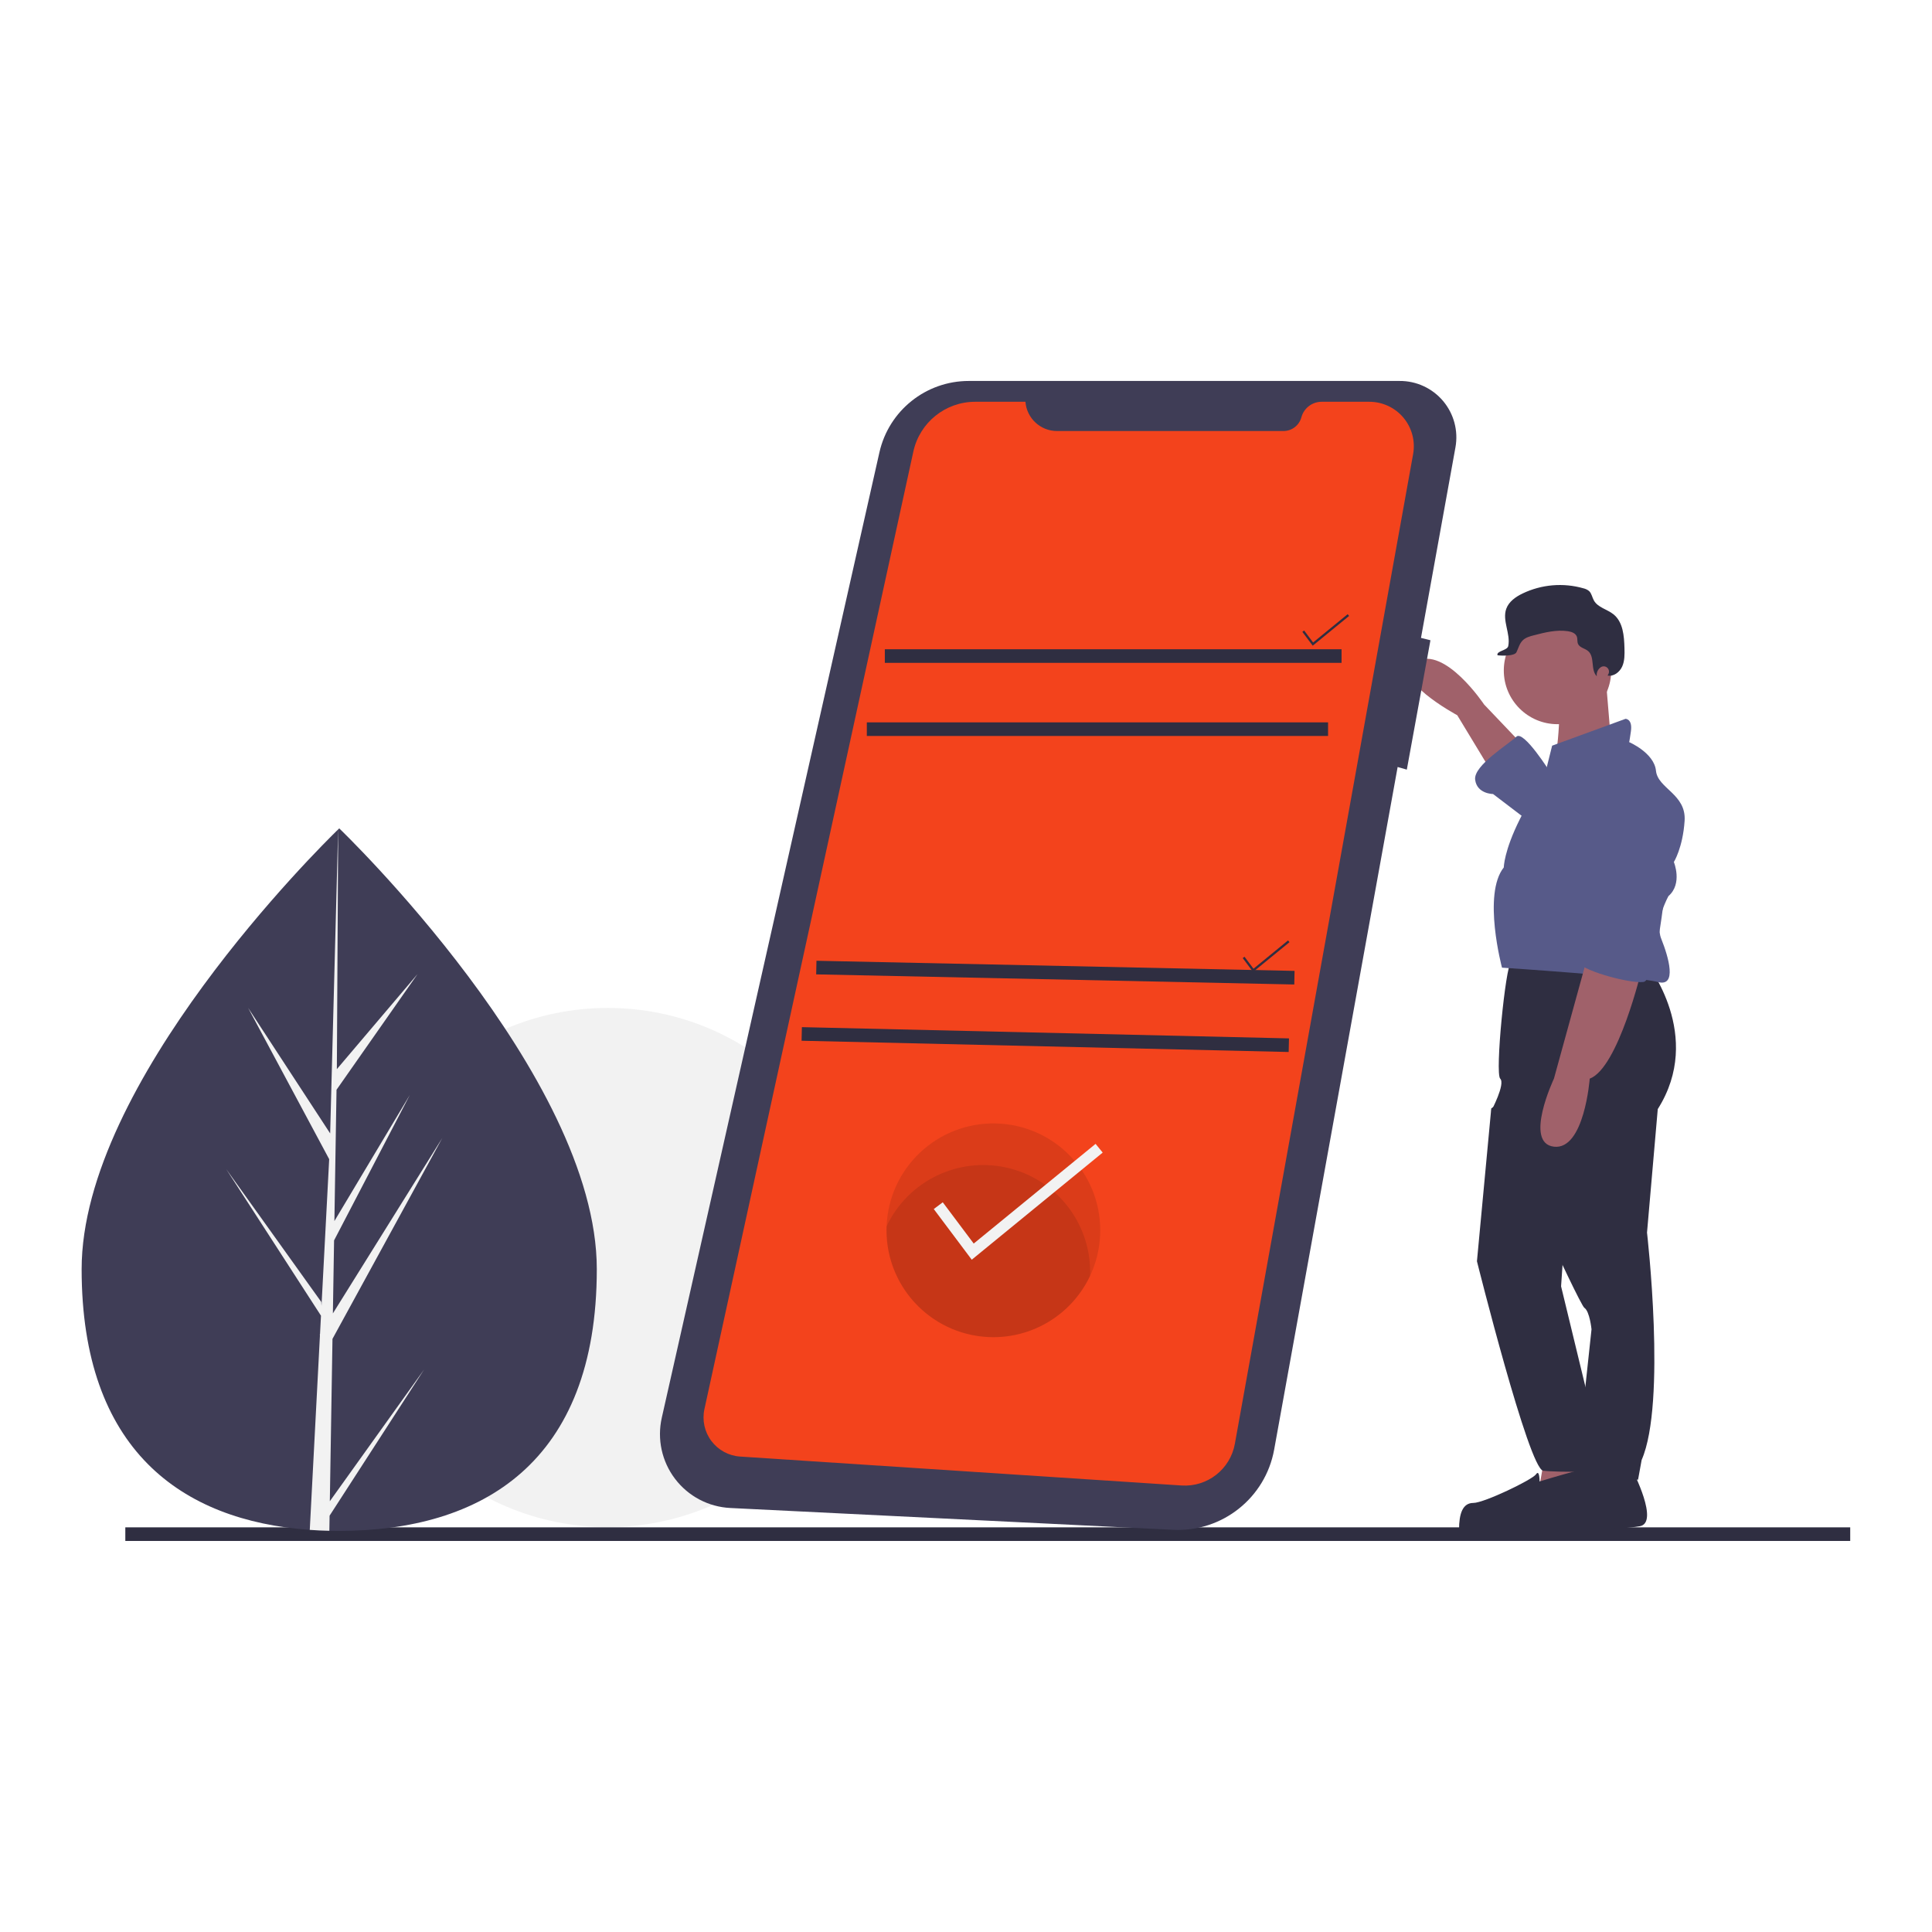
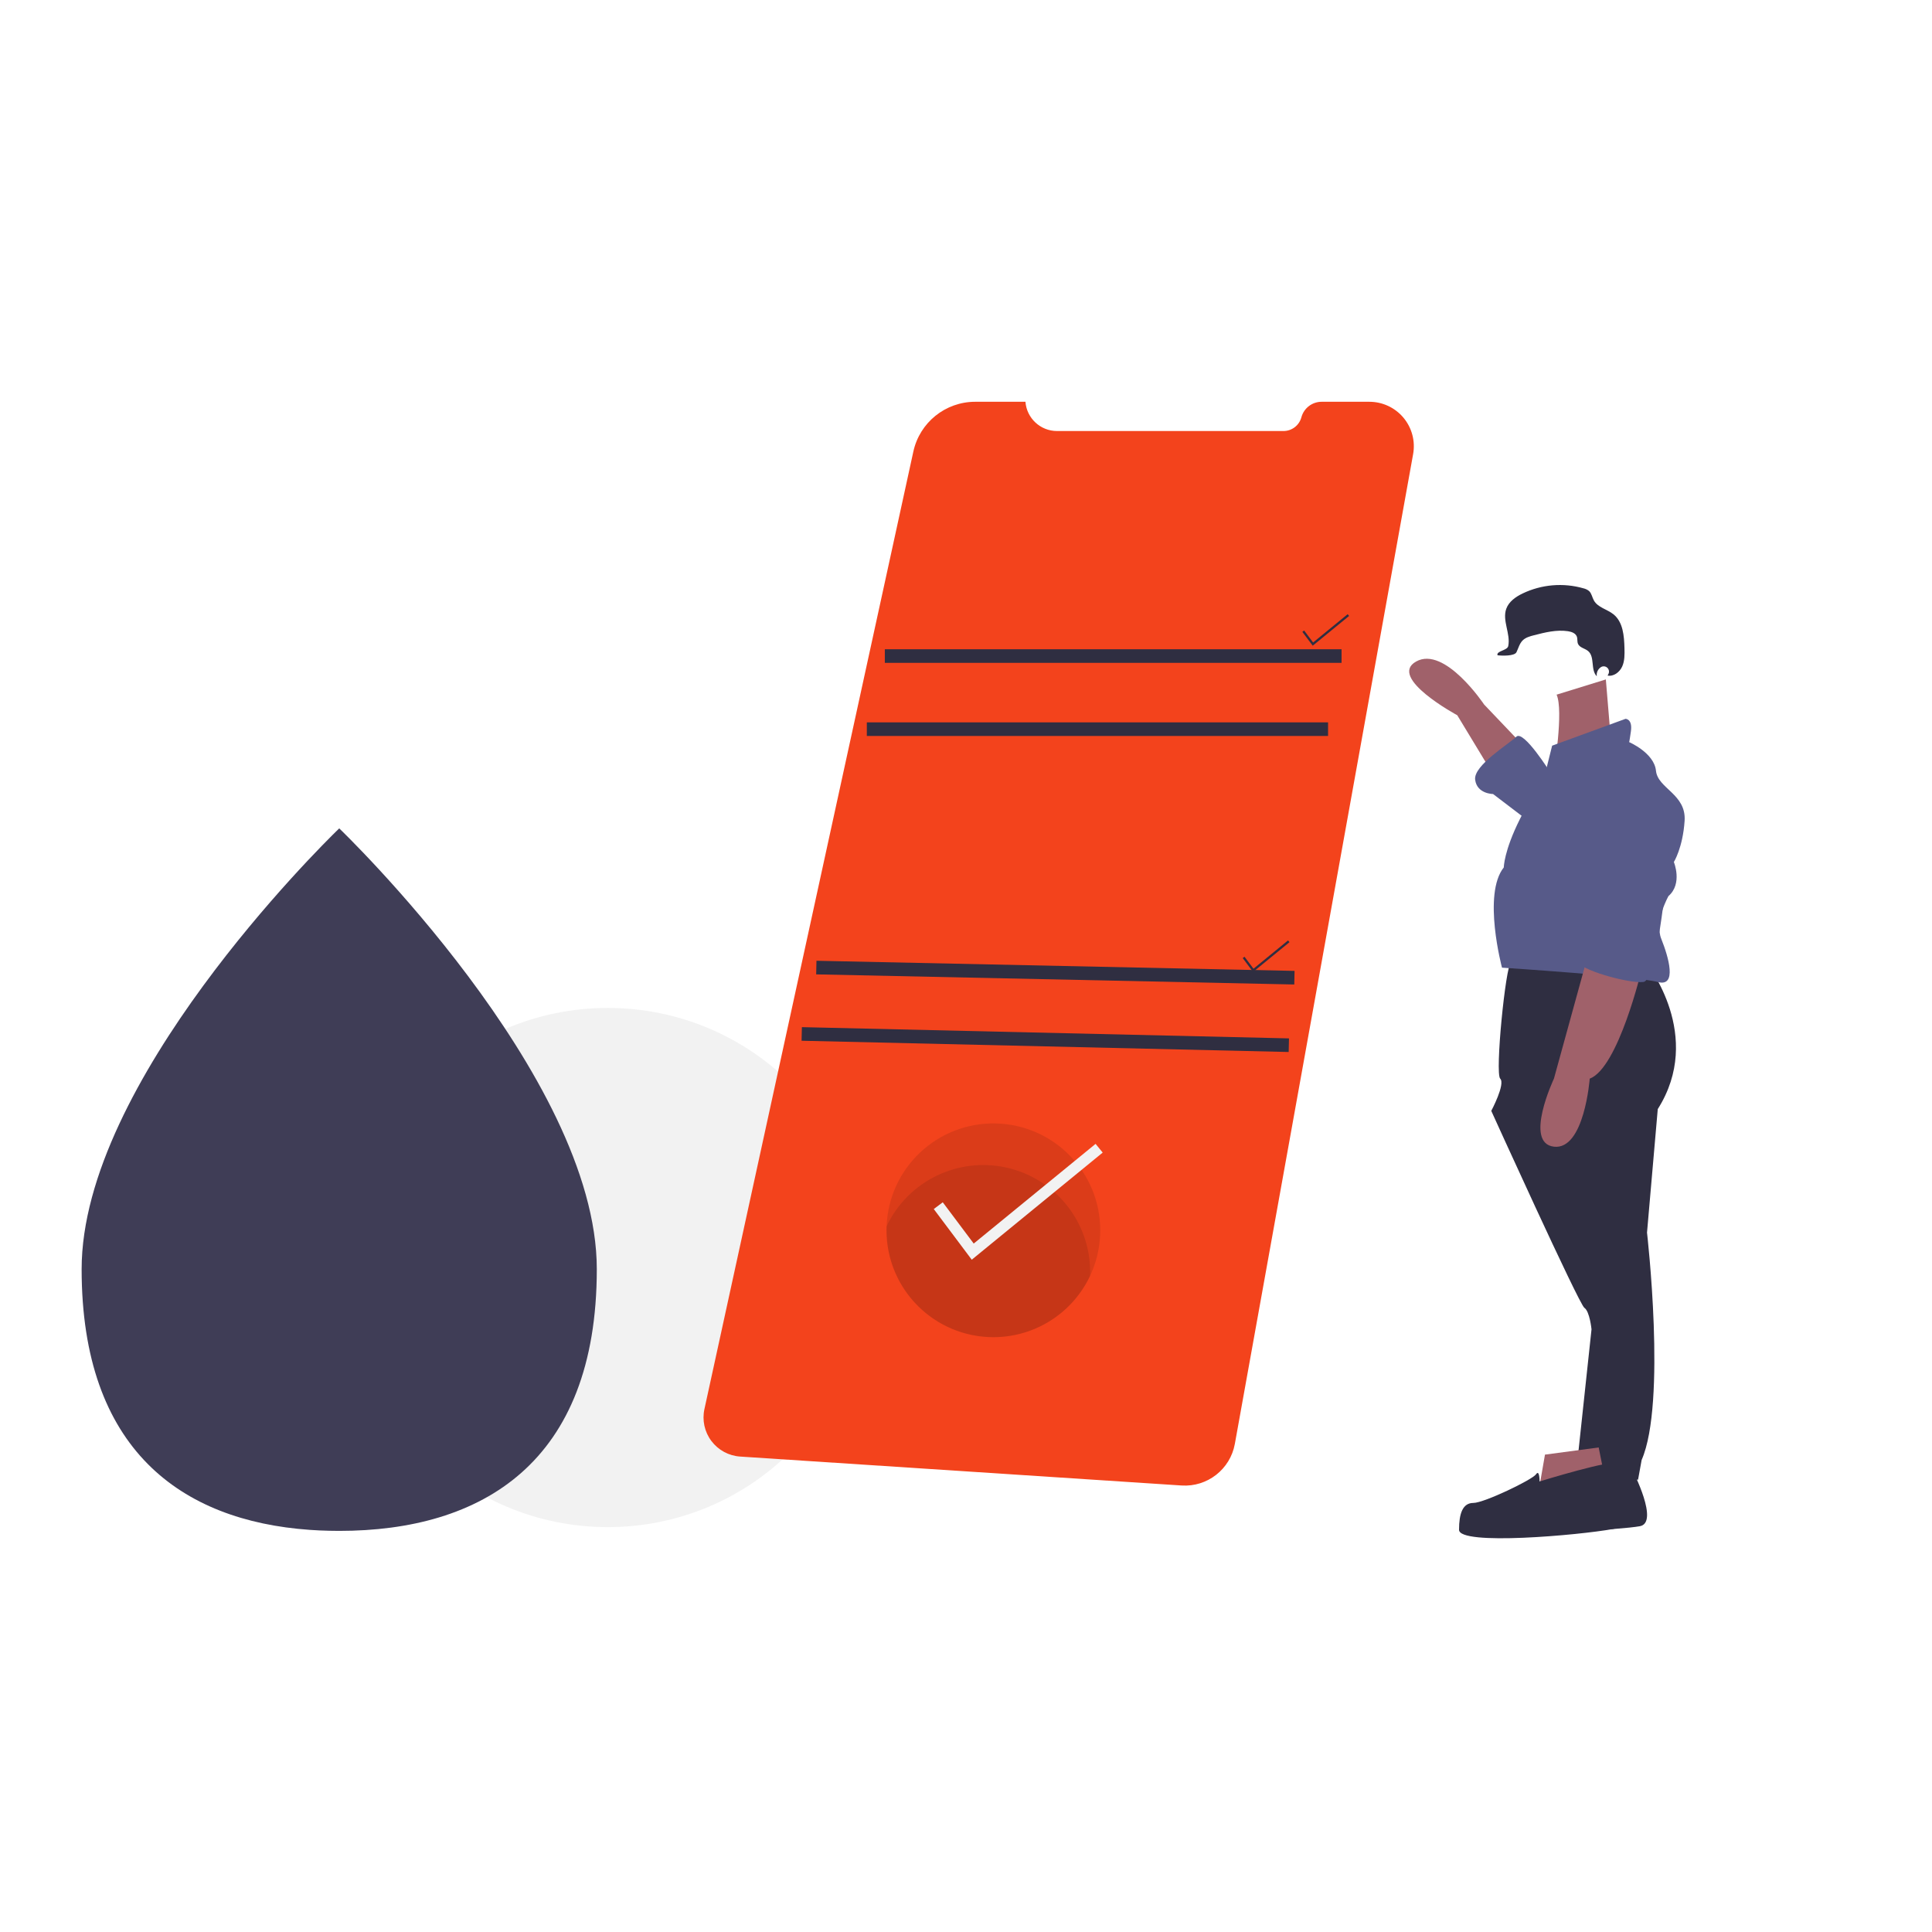
<svg xmlns="http://www.w3.org/2000/svg" xmlns:xlink="http://www.w3.org/1999/xlink" width="142" height="142" viewBox="0 0 142 142">
  <defs>
    <path id="prefix__a" d="M0 0H142V142H0z" />
  </defs>
  <g fill="none" fill-rule="evenodd">
    <mask id="prefix__b" fill="#fff">
      <use xlink:href="#prefix__a" />
    </mask>
    <g fill-rule="nonzero" mask="url(#prefix__b)">
      <g transform="translate(6 28)">
        <circle cx="38.672" cy="65.162" r="19.079" fill="#F2F2F2" />
-         <path fill="#2F2E41" d="M3.211 84.258H129.989V85.258H3.211z" />
        <path fill="#3F3D56" d="M37.864 65.283c0 14.258-8.476 19.236-18.931 19.236-.244 0-.486-.002-.726-.009-.485-.01-.965-.031-1.439-.066C7.332 83.777 0 78.542 0 65.283c0-13.721 17.532-31.036 18.854-32.321l.003-.002.076-.075s18.931 18.138 18.931 32.398z" />
-         <path fill="#F2F2F2" d="M18.242 82.338l6.925-9.675L18.225 83.4l-.018 1.11c-.485-.01-.965-.031-1.439-.066l.746-14.264-.005-.11.013-.022.07-1.347-6.96-10.764 6.981 9.754.017.285.565-10.778-5.958-11.122 6.03 9.229.587-22.343.003-.077v.075l-.098 17.62 5.93-6.986-5.955 8.503-.156 9.65 5.538-9.26-5.562 10.681-.087 5.365 8.04-12.891-8.07 14.763-.195 11.933z" />
        <path fill="#A0616A" d="M105.712 26.543l-2.632-2.763s-2.894-4.342-5-3.158c-2.105 1.184 3.027 3.947 3.027 3.947l2.631 4.343 1.974-2.369z" />
        <path fill="#2F2E41" d="M114.001 80.096s1.974 3.816.527 4.079c-1.448.263-8.553.658-8.685.263-.131-.395-1.184-1.71-.394-2.237.79-.526 3.947-.921 3.947-.921l1.053-1.053 3.552-.131z" />
        <path fill="#2F2E41" d="M115.054 42.859s4.21 5.263.79 10.658l-.79 9.079s1.447 12.5-.395 16.71l-.263 1.448h-4.605l1.184-11.053s-.132-1.316-.526-1.579c-.395-.263-6.842-14.474-6.842-14.474s1.052-1.973.657-2.368c-.394-.395.395-8.29.79-8.553.395-.263 10 .132 10 .132z" />
        <path fill="#A0616A" d="M107.554 78.912L107.028 81.938 112.159 81.675 111.501 78.385z" />
-         <circle cx="108.475" cy="21.28" r="3.947" fill="#A0616A" />
        <path fill="#A0616A" d="M112.028 21.938l.394 4.737-4.21 1.973s.724-4.407.197-5.592l3.619-1.118z" />
        <path fill="#575A89" d="M107.686 28.385l.394-1.579 5.395-1.973s.526 0 .395.92c-.132.922-.132.79-.132.79s1.842.79 1.974 2.105c.131 1.316 2.237 1.71 2.105 3.685-.131 1.973-.79 3.026-.79 3.026s.659 1.579-.394 2.5c0 0-1.053 1.842-.526 3.158.526 1.316 1.184 3.552-.264 3.158-1.447-.395-11.447-1.053-11.447-1.053s-1.447-5.395.132-7.368c0 0 0-1.185 1.184-3.553s1.974-3.816 1.974-3.816z" />
        <path fill="#A0616A" d="M114.66 43.254s-1.711 7.237-3.817 8.026c0 0-.394 5.263-2.631 5-2.237-.263 0-5 0-5l2.5-9.079 3.947 1.053z" />
        <path fill="#575A89" d="M107.949 28.78s-1.974-3.158-2.5-2.632c-.527.527-3.158 2.106-3.027 3.158.132 1.053 1.316 1.053 1.316 1.053l2.763 2.105 1.448-3.684z" />
-         <path fill="#2F2E41" d="M105.186 52.333l-1.58 1.135-1.052 11.233s3.816 15.263 4.868 15.395c1.053.131 5.395.131 5.264-.263-.132-.395-.79-1.974-.79-2.369 0-.395-1.372-3.551-1.372-3.551l-1.786-7.37.395-5.79-3.947-8.42z" />
        <path fill="#2F2E41" d="M107.16 80.885s5.526-1.71 5.789-1.316c.263.395 2.018 4.374-.438 4.819-2.457.445-11.273 1.234-11.273.05s.263-1.974 1.053-1.974c.79 0 4.342-1.71 4.605-2.105.263-.395.263.526.263.526zM112.218 21.54c.076-.151.046-.334-.074-.453-.12-.118-.303-.146-.453-.068l-.007.004c-.235.142-.361.41-.321.682-.475-.473-.125-1.423-.638-1.854-.237-.2-.622-.244-.744-.53-.071-.166-.023-.363-.085-.532-.093-.252-.39-.357-.655-.396-.835-.125-1.678.087-2.495.297-.3.077-.616.163-.835.383-.23.231-.31.568-.452.862-.141.295-1.068.268-1.392.227-.113-.32.72-.344.787-.677.186-.908-.46-1.874-.143-2.745.19-.525.69-.873 1.192-1.117 1.396-.67 2.99-.807 4.479-.382.152.034.293.102.414.2.19.179.226.465.354.694.29.52.978.644 1.442 1.018.703.567.782 1.59.805 2.492.011.455.02.927-.167 1.342-.186.415-.627.753-1.073.666.02-.034.041-.073.06-.114z" />
        <path fill="#575A89" d="M111.531 30.062c1.048-.727 2.454-.655 3.423.174.906.77 1.882 1.875 1.81 3.018-.131 2.105-.92 10.79-1.973 10.92-1.053.132-4.869-.92-4.869-1.578s.921-1.448.921-1.448l-1.118-6.71c-.288-1.659.39-3.338 1.747-4.334l.06-.042z" />
-         <path fill="#3F3D56" d="M96.862 0h-31.66c-3.147 0-5.874 2.18-6.566 5.25L42.64 76.206c-.353 1.567.004 3.21.976 4.488.971 1.279 2.459 2.063 4.063 2.142l32.546 1.603c3.605.178 6.783-2.346 7.425-5.898l9.075-50.167.675.193 1.736-9.509-.695-.173 2.533-14.004c.22-1.214-.113-2.463-.908-3.407S98.095-.01 96.862 0z" />
        <path fill="#F3431C" d="M69.37 1.53h-3.696c-2.187 0-4.078 1.523-4.544 3.66L45.775 75.566c-.18.82.008 1.677.513 2.347.505.67 1.276 1.088 2.114 1.143l32.441 2.126c1.895.124 3.581-1.194 3.918-3.063L97.863 5.378c.172-.953-.088-1.933-.709-2.676-.621-.743-1.54-1.172-2.508-1.172H91.14c-.698 0-1.308.468-1.49 1.142-.16.594-.7 1.008-1.315 1.008H71.69c-1.217 0-2.228-.937-2.321-2.15z" />
        <path fill="#2F2E41" d="M59.034 19.72H92.603V20.72H59.034zM57.711 25.094H91.611V26.094H57.711zM90.484 19.458L89.721 18.441 89.853 18.342 90.512 19.221 93.052 17.142 93.157 17.271zM86.101 43.436L85.339 42.419 85.471 42.32 86.13 43.199 88.67 41.12 88.775 41.249z" />
        <path fill="#2F2E41" d="M71.478 26.331H72.478V61.479H71.478z" transform="rotate(-88.787 71.56 43.905)" />
        <path fill="#2F2E41" d="M70.734 30.919H71.734V66.73H70.734z" transform="rotate(-88.677 70.817 48.824)" />
        <path fill="#000" d="M74.868 62.425c0 4.339-3.517 7.855-7.855 7.855-4.338 0-7.855-3.516-7.855-7.855 0-.098.002-.195.006-.293.16-4.278 3.716-7.64 7.996-7.56 4.28.08 7.708 3.573 7.708 7.853z" opacity=".1" />
        <path fill="#000" d="M74.124 65.485c0 .098-.002.196-.006.293-1.57 3.325-5.235 5.116-8.822 4.312-3.587-.804-6.137-3.988-6.138-7.665 0-.098.002-.195.006-.293 1.57-3.325 5.235-5.116 8.822-4.312 3.587.804 6.137 3.988 6.138 7.665z" opacity=".1" />
        <path fill="#F2F2F2" d="M65.423 64.587L62.631 60.863 63.292 60.367 65.567 63.4 74.524 56.073 75.047 56.713z" />
      </g>
    </g>
  </g>
</svg>